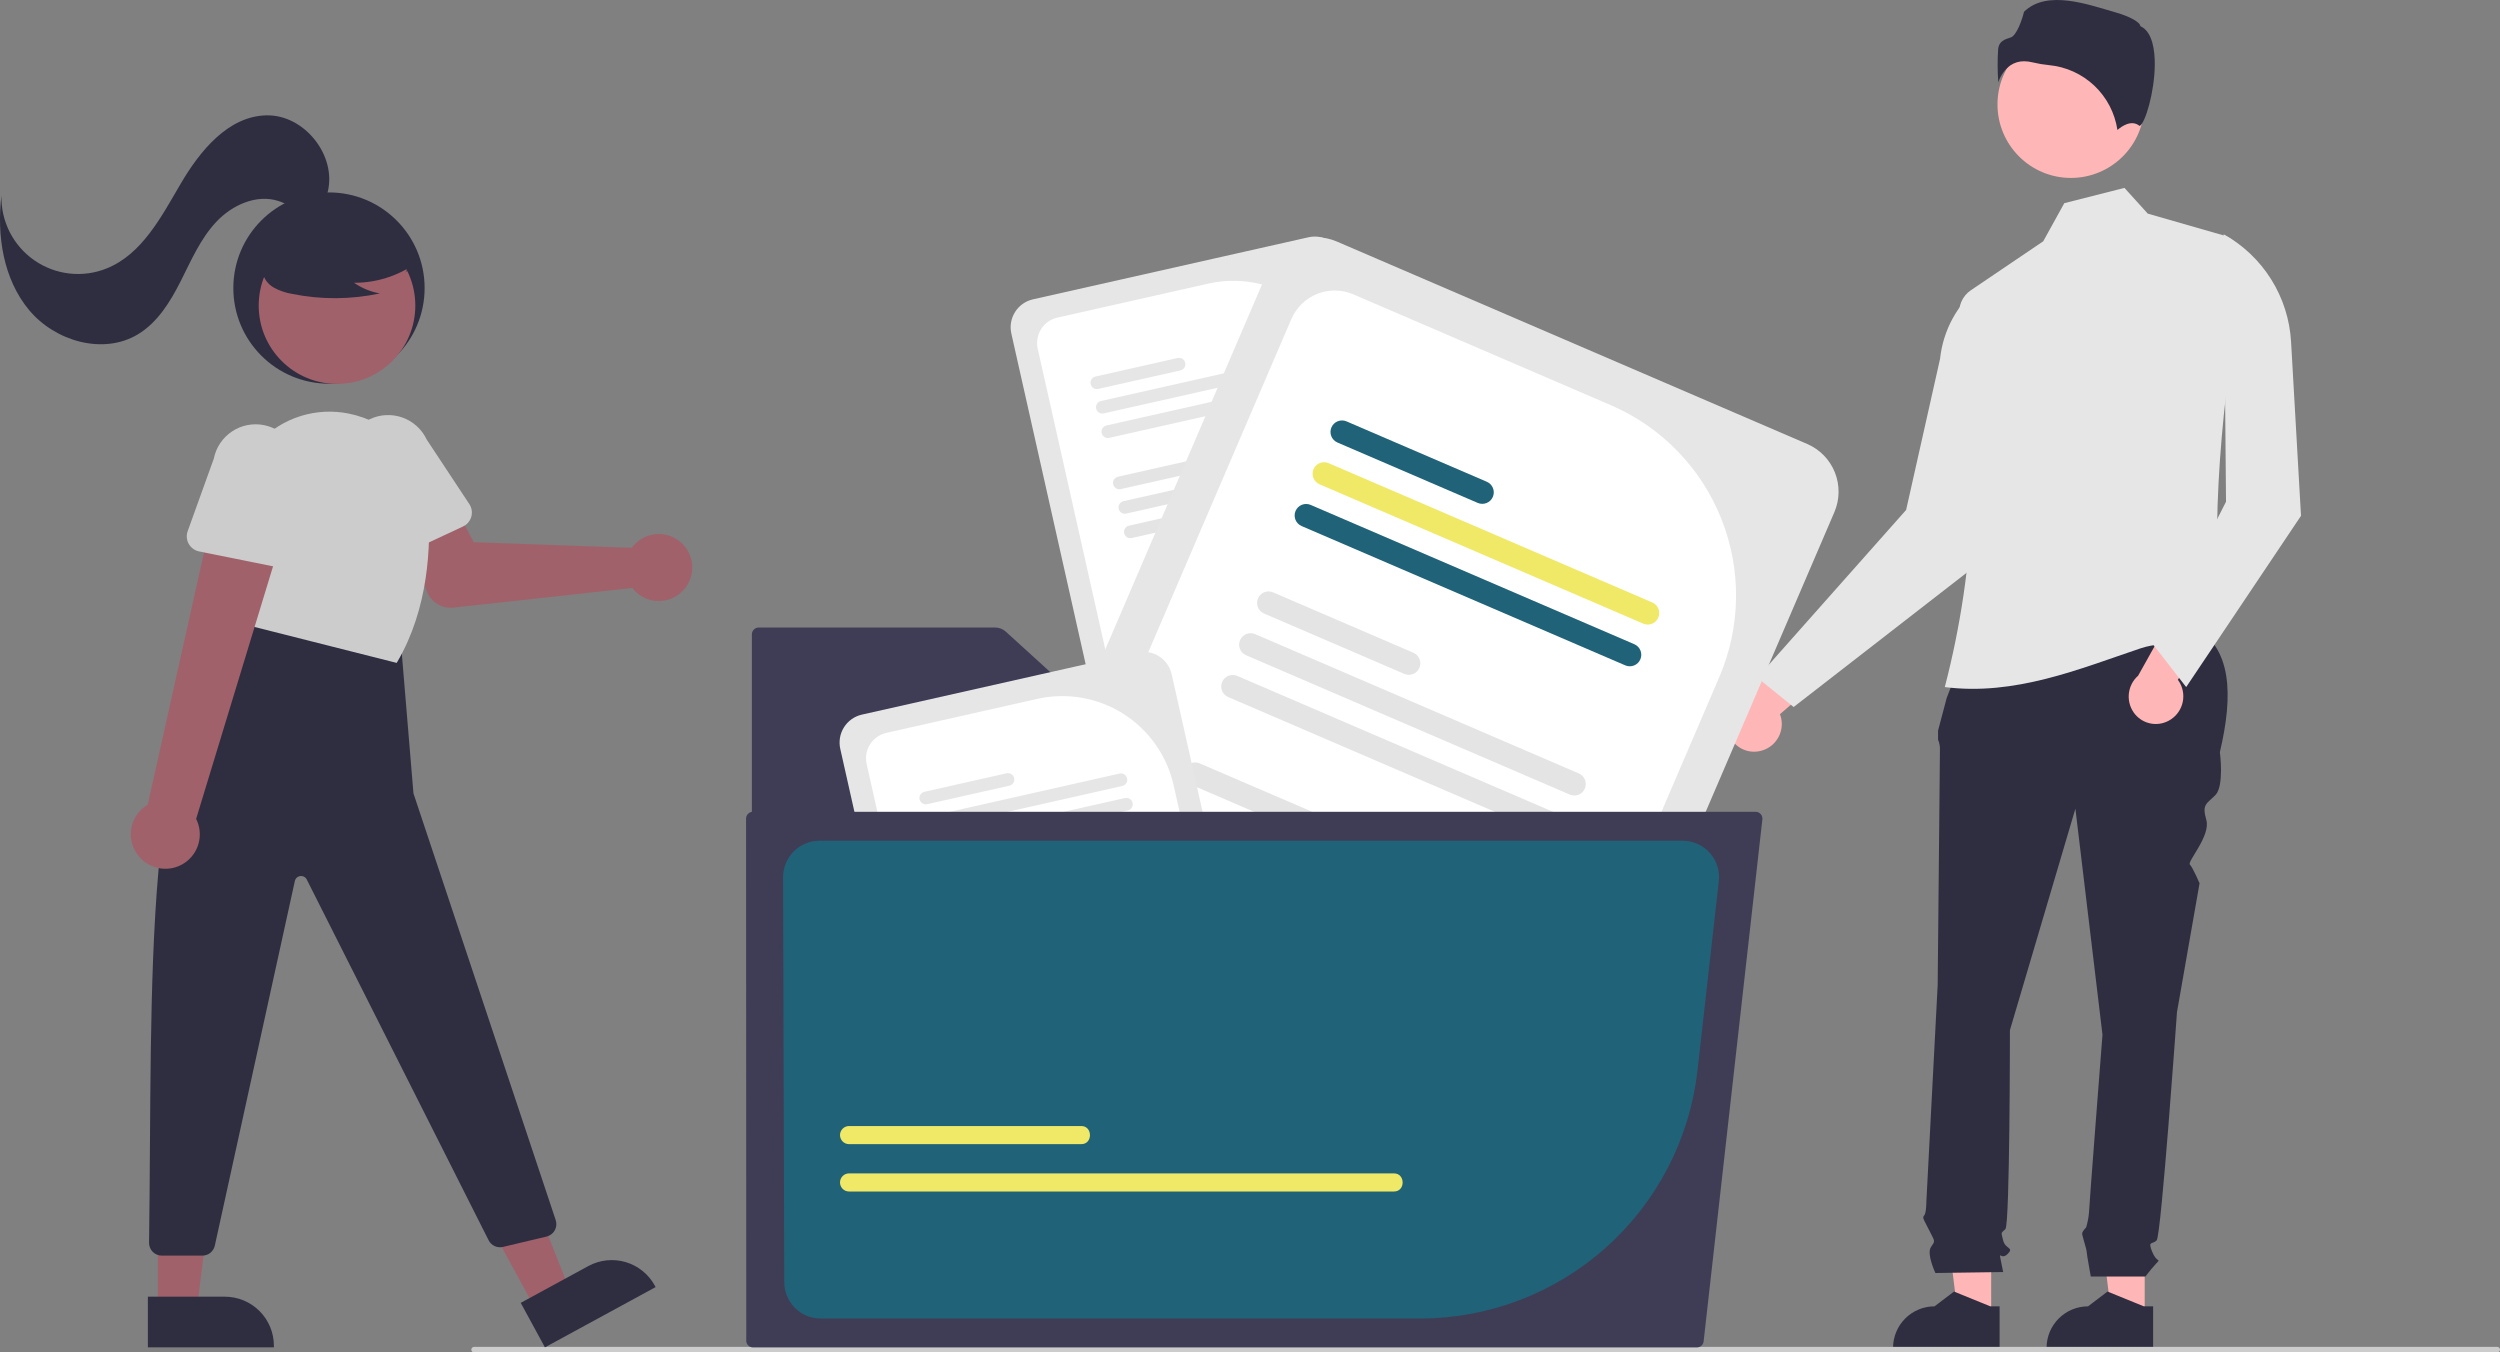
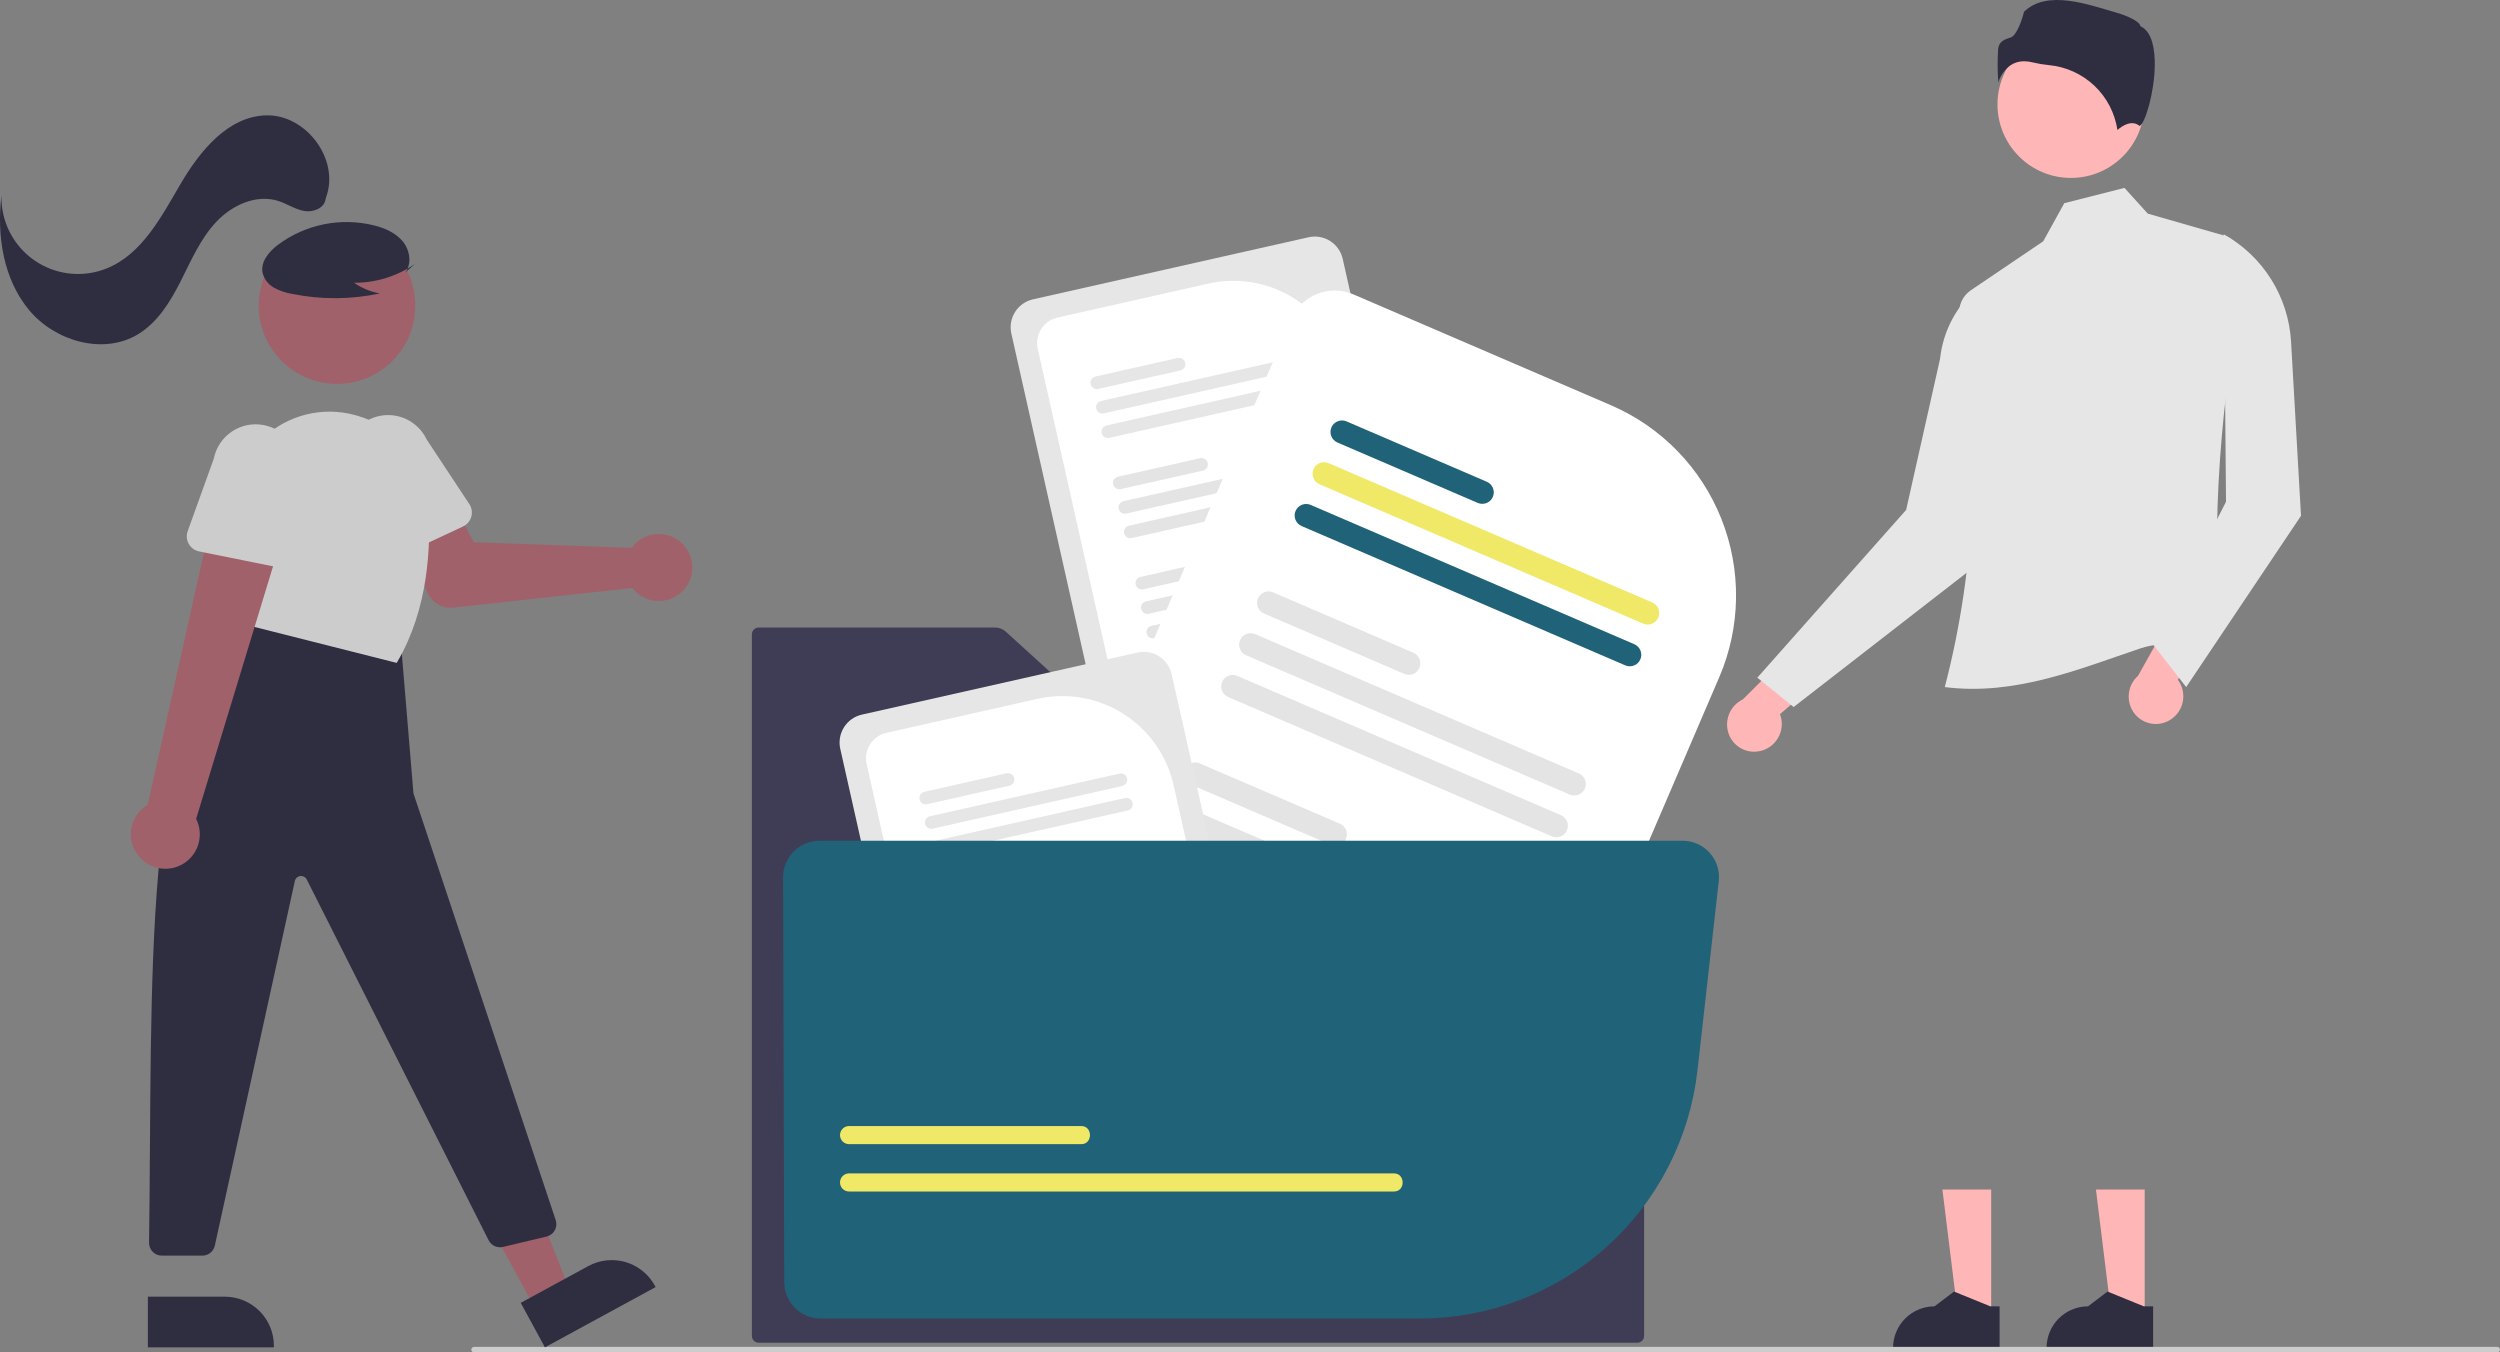
<svg xmlns="http://www.w3.org/2000/svg" width="488" height="264" viewBox="0 0 488 264" fill="none">
  <rect x="0" y="0" width="488" height="264" fill="#808080" stroke="none" />
  <g clip-path="url(#clip0_1162_4400)">
    <path d="M343.513 146.616C344.899 146.326 346.116 145.502 346.901 144.322C347.686 143.142 347.976 141.701 347.709 140.308C347.649 140.001 347.562 139.699 347.45 139.407L361.846 126.982L352.434 124.316L340.206 136.524C338.921 137.137 337.93 138.232 337.445 139.571C336.96 140.911 337.022 142.388 337.616 143.682C338.121 144.769 338.979 145.651 340.051 146.184C341.122 146.717 342.343 146.869 343.513 146.616L343.513 146.616Z" fill="#FFB6B6" />
    <path d="M418.645 257.104L412.194 257.103L409.125 232.195L418.645 232.196L418.645 257.104Z" fill="#FFB6B6" />
    <path d="M420.289 263.366L399.491 263.365V263.101C399.491 260.952 400.344 258.891 401.862 257.371C403.381 255.851 405.44 254.997 407.586 254.997H407.587L411.386 252.111L418.474 254.997L420.29 254.997L420.289 263.366Z" fill="#2F2E41" />
    <path d="M388.678 257.104L382.228 257.103L379.159 232.195L388.679 232.196L388.678 257.104Z" fill="#FFB6B6" />
    <path d="M390.323 263.366L369.525 263.365V263.101C369.525 260.952 370.378 258.891 371.896 257.371C373.414 255.851 375.473 254.997 377.62 254.997H377.621L381.42 252.111L388.508 254.997L390.323 254.997L390.323 263.366Z" fill="#2F2E41" />
-     <path d="M385.886 120.93L427.841 121.98C435.809 126.313 435.93 135.691 433.32 146.825C433.32 146.825 434.201 153.443 432.438 155.208C430.675 156.973 429.794 156.973 430.675 160.061C431.557 163.15 426.9 168.194 427.466 168.76C428.031 169.326 429.353 172.415 429.353 172.415L424.946 197.563C424.946 197.563 421.862 241.241 420.98 242.124C420.099 243.006 419.218 242.124 420.099 244.33C420.98 246.536 421.862 245.653 420.98 246.536C420.2 247.379 419.464 248.262 418.777 249.183H408.122C408.122 249.183 407.319 244.771 407.319 244.33C407.319 243.889 406.438 241.241 406.438 240.8C406.438 240.359 407.217 239.579 407.217 239.579C407.486 238.682 407.668 237.761 407.76 236.829C407.76 235.947 410.404 201.975 410.404 201.975L405.116 157.855L392.336 201.092C392.336 201.092 392.336 239.035 391.454 239.918C390.573 240.8 390.573 240.359 391.014 242.124C391.454 243.889 393.217 243.447 391.895 244.771C390.573 246.095 390.132 243.889 390.573 246.095L391.014 248.301L377.793 248.49C377.793 248.49 376.03 244.771 376.912 243.447C377.793 242.124 377.74 242.485 376.665 240.319C375.59 238.153 375.149 237.712 375.59 237.271C376.03 236.829 376.03 234.483 376.03 234.483L378.234 192.269C378.234 192.269 378.675 147.708 378.675 146.384C378.708 145.703 378.582 145.023 378.308 144.399V142.603L379.997 136.236L385.886 120.93Z" fill="#2F2E41" />
    <path d="M343.028 132.286L350.119 138.01L388.773 108.013L386.486 55.803C384.312 57.544 382.505 59.699 381.168 62.144C379.831 64.589 378.992 67.275 378.699 70.047L372.076 99.54L343.028 132.286Z" fill="#E6E6E6" />
    <path d="M379.624 134.118C393.307 135.869 405.913 130.565 417.821 126.561C423.197 124.754 428.612 126.641 433.603 123.584C431.445 102.303 433.54 78.332 438.124 52.787C438.386 51.341 438.113 49.849 437.357 48.589C436.6 47.33 435.412 46.389 434.014 45.942L419.242 41.699L414.694 36.676L402.948 39.661L398.837 47.102L384.707 56.66C383.883 57.217 383.236 58.001 382.846 58.918C382.456 59.834 382.339 60.844 382.508 61.826C386.753 85.85 385.769 110.509 379.624 134.118Z" fill="#E6E6E6" />
    <path d="M423.292 140.704C424.547 140.046 425.493 138.921 425.926 137.571C426.36 136.222 426.246 134.756 425.61 133.489C425.469 133.209 425.303 132.943 425.115 132.693L435.579 116.807L425.797 116.813L417.36 131.898C416.292 132.839 415.636 134.163 415.535 135.584C415.434 137.005 415.895 138.409 416.82 139.492C417.601 140.399 418.668 141.013 419.844 141.234C421.02 141.454 422.236 141.267 423.292 140.704L423.292 140.704Z" fill="#FFB6B6" />
    <path d="M420.337 125.873L426.741 134.117L449.156 100.684L447.218 66.719C446.971 62.393 445.635 58.2 443.334 54.529C441.034 50.859 437.844 47.831 434.06 45.727L434.518 97.936L420.337 125.873Z" fill="#E6E6E6" />
    <path d="M404.244 34.731C412.16 34.731 418.578 28.306 418.578 20.38C418.578 12.454 412.16 6.029 404.244 6.029C396.327 6.029 389.909 12.454 389.909 20.38C389.909 28.306 396.327 34.731 404.244 34.731Z" fill="#FFB6B6" />
    <path d="M395.111 11.959C395.665 11.963 396.217 12.036 396.754 12.175C397.813 12.429 398.888 12.61 399.972 12.715C403.29 13.027 406.408 14.444 408.828 16.739C411.248 19.034 412.829 22.074 413.321 25.375C414.154 24.648 416.049 23.31 417.602 24.553C417.626 24.573 417.64 24.583 417.695 24.557C418.726 24.067 420.558 18.036 420.613 12.726C420.642 9.907 420.199 6.308 417.922 5.168L417.802 5.108L417.771 4.978C417.619 4.344 415.919 3.261 412.965 2.419C407.597 0.888 399.595 -2.094 395.089 2.295C394.748 3.774 393.639 6.94 392.518 7.299C391.277 7.696 390.206 8.039 390.037 9.563C389.896 11.732 389.906 13.908 390.067 16.075C390.488 14.749 391.313 13.588 392.427 12.757C393.219 12.223 394.156 11.944 395.111 11.959Z" fill="#2F2E41" />
    <path d="M488 263.455C488 263.527 487.986 263.598 487.959 263.664C487.932 263.73 487.892 263.79 487.841 263.841C487.79 263.892 487.73 263.932 487.664 263.959C487.598 263.986 487.527 264 487.456 264H92.544C92.4 264 92.261 263.943 92.159 263.841C92.057 263.738 92 263.6 92 263.455C92 263.311 92.057 263.172 92.159 263.07C92.261 262.968 92.4 262.91 92.544 262.91H487.456C487.527 262.91 487.598 262.924 487.664 262.951C487.73 262.979 487.79 263.019 487.841 263.069C487.892 263.12 487.932 263.18 487.959 263.246C487.986 263.313 488 263.384 488 263.455Z" fill="#CCCCCC" />
    <path d="M255.436 46.313L201.628 58.432C200.187 58.759 198.933 59.644 198.143 60.895C197.353 62.145 197.09 63.659 197.413 65.103L212.168 130.761L275.388 116.521C275.908 116.406 276.383 116.143 276.758 115.765L262.099 50.533C261.773 49.09 260.888 47.835 259.639 47.044C258.39 46.252 256.878 45.989 255.436 46.313Z" fill="#E6E6E6" />
    <path d="M235.891 55.353L206.403 61.995C205.09 62.292 203.948 63.098 203.229 64.236C202.509 65.375 202.269 66.753 202.563 68.068L216.435 129.799L272.584 117.152L262.482 72.196C261.18 66.436 257.65 61.427 252.665 58.27C247.68 55.112 241.647 54.063 235.891 55.353Z" fill="white" />
    <path d="M261.786 113.824L224.769 122.162C224.61 122.197 224.46 122.264 224.327 122.357C224.194 122.451 224.081 122.57 223.994 122.707C223.906 122.845 223.847 122.998 223.819 123.158C223.792 123.319 223.796 123.483 223.831 123.642C223.867 123.801 223.934 123.951 224.027 124.084C224.121 124.217 224.24 124.33 224.378 124.417C224.515 124.504 224.668 124.563 224.829 124.59C224.989 124.618 225.153 124.614 225.312 124.578L262.329 116.24C262.488 116.204 262.638 116.138 262.771 116.044C262.905 115.951 263.018 115.832 263.105 115.694C263.192 115.557 263.252 115.404 263.279 115.243C263.307 115.083 263.303 114.918 263.267 114.759C263.232 114.6 263.165 114.45 263.071 114.317C262.977 114.184 262.858 114.071 262.721 113.984C262.583 113.897 262.43 113.838 262.269 113.811C262.109 113.783 261.945 113.788 261.786 113.824Z" fill="#E4E4E4" />
    <path d="M260.713 109.048L223.695 117.386C223.375 117.458 223.096 117.654 222.921 117.932C222.745 118.21 222.687 118.546 222.759 118.867C222.831 119.188 223.028 119.466 223.305 119.642C223.583 119.818 223.918 119.876 224.239 119.804L261.256 111.466C261.415 111.43 261.565 111.364 261.698 111.27C261.83 111.176 261.944 111.057 262.031 110.92C262.117 110.782 262.176 110.629 262.204 110.468C262.232 110.308 262.228 110.144 262.192 109.985C262.156 109.826 262.09 109.676 261.996 109.543C261.903 109.41 261.784 109.297 261.646 109.21C261.509 109.123 261.356 109.063 261.196 109.036C261.035 109.008 260.871 109.012 260.713 109.048H260.713Z" fill="#E4E4E4" />
    <path d="M238.668 108.996L222.622 112.61C222.302 112.682 222.024 112.879 221.848 113.156C221.673 113.434 221.615 113.769 221.687 114.09C221.759 114.41 221.955 114.689 222.232 114.864C222.509 115.04 222.845 115.098 223.165 115.026L239.211 111.412C239.37 111.376 239.52 111.31 239.654 111.216C239.787 111.123 239.9 111.004 239.987 110.866C240.074 110.729 240.134 110.575 240.162 110.415C240.189 110.254 240.185 110.09 240.15 109.931C240.114 109.772 240.047 109.622 239.953 109.489C239.86 109.356 239.741 109.243 239.603 109.156C239.465 109.069 239.312 109.01 239.152 108.983C238.991 108.955 238.827 108.96 238.668 108.996Z" fill="#E4E4E4" />
    <path d="M257.391 94.269L220.374 102.606C220.215 102.642 220.065 102.709 219.932 102.802C219.8 102.896 219.686 103.015 219.6 103.153C219.424 103.431 219.366 103.767 219.438 104.088C219.51 104.408 219.706 104.687 219.984 104.863C220.261 105.039 220.597 105.097 220.917 105.025L257.935 96.687C258.093 96.651 258.243 96.584 258.376 96.491C258.509 96.397 258.622 96.278 258.709 96.14C258.796 96.003 258.855 95.849 258.883 95.689C258.911 95.529 258.907 95.364 258.871 95.206C258.835 95.047 258.769 94.897 258.675 94.764C258.581 94.631 258.462 94.517 258.325 94.43C258.188 94.343 258.034 94.284 257.874 94.256C257.714 94.229 257.55 94.233 257.391 94.269Z" fill="#E4E4E4" />
    <path d="M256.319 89.493L219.301 97.831C219.142 97.867 218.992 97.933 218.859 98.027C218.726 98.12 218.613 98.239 218.526 98.377C218.439 98.514 218.38 98.668 218.352 98.828C218.324 98.988 218.328 99.153 218.364 99.311C218.399 99.47 218.466 99.62 218.56 99.753C218.653 99.886 218.772 100 218.91 100.087C219.047 100.173 219.201 100.232 219.361 100.26C219.521 100.287 219.685 100.283 219.844 100.247L256.861 91.909C257.02 91.874 257.17 91.807 257.303 91.713C257.436 91.62 257.549 91.501 257.636 91.363C257.723 91.226 257.782 91.073 257.81 90.912C257.837 90.752 257.833 90.588 257.798 90.429C257.762 90.27 257.695 90.12 257.602 89.987C257.508 89.855 257.389 89.741 257.252 89.654C257.114 89.567 256.961 89.508 256.801 89.481C256.641 89.453 256.477 89.457 256.319 89.493Z" fill="#E4E4E4" />
    <path d="M234.274 89.44L218.227 93.055C218.069 93.09 217.919 93.157 217.786 93.251C217.653 93.345 217.54 93.464 217.453 93.601C217.366 93.739 217.307 93.892 217.279 94.052C217.252 94.213 217.256 94.377 217.291 94.536C217.327 94.695 217.394 94.845 217.487 94.978C217.581 95.111 217.7 95.224 217.837 95.311C217.975 95.398 218.128 95.457 218.288 95.485C218.448 95.513 218.612 95.509 218.771 95.473L234.817 91.859C234.976 91.823 235.126 91.756 235.259 91.662C235.392 91.569 235.505 91.45 235.592 91.312C235.679 91.175 235.738 91.021 235.765 90.861C235.793 90.701 235.789 90.536 235.753 90.377C235.718 90.219 235.651 90.069 235.557 89.936C235.464 89.802 235.345 89.689 235.207 89.602C235.07 89.515 234.917 89.456 234.757 89.428C234.597 89.401 234.432 89.405 234.274 89.44Z" fill="#E4E4E4" />
    <path d="M252.997 74.714L215.979 83.052C215.659 83.124 215.381 83.32 215.205 83.598C215.029 83.876 214.971 84.212 215.043 84.533C215.115 84.853 215.312 85.132 215.589 85.308C215.867 85.484 216.203 85.542 216.523 85.47L253.54 77.132C253.699 77.096 253.849 77.03 253.982 76.936C254.115 76.842 254.228 76.723 254.315 76.586C254.402 76.448 254.461 76.295 254.488 76.134C254.516 75.974 254.512 75.81 254.476 75.651C254.441 75.492 254.374 75.342 254.28 75.209C254.187 75.076 254.068 74.963 253.93 74.876C253.793 74.789 253.64 74.73 253.48 74.702C253.32 74.674 253.155 74.678 252.997 74.714Z" fill="#E6E6E6" />
    <path d="M251.924 69.938L214.907 78.276C214.748 78.312 214.598 78.379 214.465 78.472C214.332 78.566 214.219 78.685 214.132 78.823C213.957 79.101 213.899 79.437 213.971 79.757C214.043 80.078 214.239 80.357 214.516 80.533C214.794 80.709 215.13 80.767 215.45 80.695L252.468 72.357C252.626 72.321 252.776 72.254 252.909 72.161C253.042 72.067 253.155 71.948 253.242 71.81C253.329 71.673 253.388 71.519 253.416 71.359C253.443 71.199 253.439 71.034 253.404 70.876C253.368 70.717 253.301 70.567 253.208 70.433C253.114 70.3 252.995 70.187 252.858 70.1C252.72 70.013 252.567 69.954 252.407 69.926C252.247 69.899 252.083 69.903 251.924 69.938Z" fill="#E6E6E6" />
    <path d="M229.879 69.884L213.833 73.498C213.513 73.57 213.234 73.767 213.058 74.045C212.883 74.322 212.825 74.659 212.897 74.979C212.969 75.3 213.165 75.579 213.443 75.754C213.72 75.93 214.056 75.989 214.376 75.916L230.423 72.302C230.581 72.266 230.731 72.2 230.864 72.106C230.997 72.012 231.11 71.893 231.197 71.755C231.284 71.618 231.343 71.465 231.371 71.304C231.399 71.144 231.395 70.98 231.359 70.821C231.323 70.662 231.257 70.512 231.163 70.379C231.069 70.246 230.95 70.132 230.813 70.046C230.676 69.959 230.522 69.899 230.362 69.872C230.202 69.844 230.038 69.848 229.879 69.884Z" fill="#E6E6E6" />
    <path d="M148.09 122.492C147.739 122.493 147.403 122.632 147.155 122.881C146.907 123.129 146.767 123.466 146.767 123.817V260.775C146.767 261.126 146.906 261.462 147.155 261.711C147.403 261.959 147.739 262.099 148.09 262.099H319.608C319.959 262.099 320.295 261.959 320.543 261.711C320.791 261.462 320.931 261.126 320.931 260.775V145.801C320.931 145.45 320.791 145.113 320.543 144.865C320.295 144.617 319.959 144.477 319.608 144.477H221.168C220.168 144.477 219.205 144.105 218.466 143.431L196.335 123.3C195.764 122.78 195.02 122.492 194.248 122.492H148.09Z" fill="#3F3D56" />
-     <path d="M352.781 86.672L260.942 47.143C258.48 46.087 255.699 46.051 253.211 47.044C250.722 48.038 248.729 49.979 247.668 52.442L199.545 164.507L307.45 210.951C308.335 211.335 309.312 211.456 310.263 211.3L358.074 99.962C359.129 97.497 359.164 94.713 358.172 92.221C357.18 89.73 355.241 87.734 352.781 86.672Z" fill="#E6E6E6" />
    <path d="M314.492 79.118L264.162 57.455C261.92 56.493 259.388 56.46 257.122 57.364C254.855 58.268 253.04 60.035 252.073 62.277L206.828 167.64L302.664 208.889L335.613 132.158C339.825 122.319 339.967 111.209 336.007 101.266C332.047 91.322 324.31 83.357 314.492 79.118Z" fill="white" />
    <path d="M290.355 192.505L227.174 165.311C226.903 165.194 226.612 165.131 226.318 165.127C226.023 165.123 225.73 165.177 225.457 165.286C225.183 165.395 224.933 165.557 224.722 165.763C224.511 165.968 224.342 166.214 224.226 166.485C224.109 166.756 224.047 167.047 224.044 167.342C224.04 167.637 224.094 167.93 224.204 168.204C224.313 168.478 224.475 168.727 224.681 168.939C224.887 169.15 225.132 169.318 225.403 169.434L288.584 196.628C288.855 196.745 289.146 196.808 289.441 196.812C289.735 196.816 290.028 196.762 290.302 196.653C290.575 196.544 290.825 196.382 291.036 196.177C291.247 195.971 291.416 195.726 291.532 195.455C291.649 195.184 291.711 194.892 291.714 194.597C291.718 194.302 291.664 194.009 291.555 193.735C291.445 193.462 291.283 193.212 291.077 193.001C290.871 192.79 290.626 192.621 290.355 192.505Z" fill="#E4E4E4" />
    <path d="M293.857 184.351L230.675 157.157C230.128 156.922 229.511 156.914 228.958 157.135C228.406 157.355 227.963 157.787 227.728 158.334C227.493 158.881 227.485 159.499 227.705 160.053C227.925 160.606 228.356 161.049 228.903 161.284L292.084 188.479C292.355 188.595 292.646 188.657 292.94 188.661C293.235 188.665 293.528 188.611 293.801 188.502C294.075 188.392 294.325 188.23 294.536 188.024C294.747 187.819 294.915 187.573 295.032 187.302C295.148 187.031 295.21 186.74 295.214 186.445C295.218 186.15 295.164 185.857 295.055 185.583C294.945 185.309 294.784 185.059 294.578 184.848C294.372 184.636 294.127 184.468 293.857 184.351H293.857Z" fill="#E4E4E4" />
    <path d="M261.563 160.796L234.174 149.007C233.904 148.891 233.613 148.829 233.319 148.824C233.024 148.82 232.732 148.874 232.458 148.983C232.185 149.092 231.935 149.254 231.724 149.46C231.513 149.666 231.344 149.911 231.228 150.182C231.112 150.453 231.05 150.744 231.046 151.039C231.042 151.334 231.096 151.626 231.206 151.9C231.315 152.174 231.477 152.424 231.682 152.635C231.888 152.846 232.133 153.015 232.404 153.131L259.792 164.919C260.063 165.036 260.353 165.098 260.648 165.102C260.942 165.106 261.235 165.052 261.508 164.943C261.782 164.834 262.031 164.672 262.243 164.466C262.454 164.261 262.622 164.015 262.738 163.744C262.855 163.474 262.917 163.182 262.92 162.888C262.924 162.593 262.87 162.3 262.761 162.026C262.652 161.752 262.49 161.503 262.284 161.292C262.078 161.08 261.833 160.912 261.563 160.796Z" fill="#E4E4E4" />
    <path d="M304.688 159.128L241.506 131.934C240.96 131.699 240.342 131.691 239.79 131.912C239.238 132.133 238.796 132.564 238.561 133.111C238.326 133.658 238.318 134.276 238.537 134.829C238.757 135.382 239.188 135.825 239.734 136.061L302.915 163.255C303.186 163.372 303.477 163.435 303.772 163.439C304.067 163.443 304.36 163.389 304.634 163.28C304.908 163.171 305.158 163.009 305.369 162.803C305.58 162.597 305.749 162.351 305.866 162.08C305.982 161.809 306.044 161.517 306.048 161.222C306.052 160.927 305.997 160.634 305.888 160.36C305.779 160.085 305.616 159.835 305.41 159.624C305.204 159.413 304.959 159.244 304.688 159.128Z" fill="#E4E4E4" />
    <path d="M308.188 150.978L245.006 123.783C244.736 123.667 244.445 123.604 244.15 123.6C243.855 123.596 243.563 123.649 243.289 123.758C243.015 123.868 242.766 124.03 242.554 124.235C242.343 124.441 242.175 124.686 242.058 124.957C241.942 125.228 241.88 125.52 241.876 125.815C241.872 126.11 241.927 126.403 242.036 126.676C242.145 126.95 242.308 127.2 242.513 127.411C242.719 127.622 242.965 127.791 243.236 127.907L306.417 155.101C306.688 155.218 306.978 155.28 307.273 155.285C307.568 155.289 307.86 155.235 308.134 155.126C308.408 155.017 308.658 154.855 308.869 154.649C309.08 154.444 309.249 154.198 309.365 153.927C309.481 153.656 309.543 153.365 309.547 153.07C309.551 152.775 309.496 152.482 309.387 152.208C309.278 151.934 309.116 151.685 308.91 151.473C308.704 151.262 308.459 151.094 308.188 150.978Z" fill="#E4E4E4" />
    <path d="M275.896 127.418L248.508 115.63C247.961 115.395 247.343 115.386 246.791 115.607C246.238 115.828 245.796 116.259 245.561 116.806C245.326 117.354 245.318 117.972 245.538 118.525C245.758 119.078 246.189 119.522 246.735 119.757L274.123 131.545C274.394 131.662 274.685 131.724 274.98 131.728C275.274 131.732 275.567 131.678 275.841 131.569C276.115 131.46 276.364 131.297 276.576 131.092C276.787 130.886 276.955 130.64 277.072 130.369C277.188 130.098 277.25 129.807 277.254 129.512C277.258 129.217 277.204 128.924 277.094 128.65C276.985 128.376 276.823 128.126 276.617 127.914C276.412 127.703 276.167 127.534 275.896 127.418Z" fill="#E4E4E4" />
    <path d="M319.021 125.751L255.839 98.556C255.293 98.322 254.676 98.314 254.124 98.535C253.572 98.756 253.13 99.187 252.895 99.734C252.66 100.281 252.652 100.899 252.871 101.452C253.091 102.005 253.521 102.448 254.067 102.684L317.249 129.878C317.519 129.995 317.81 130.057 318.105 130.061C318.4 130.065 318.692 130.011 318.966 129.902C319.24 129.792 319.49 129.63 319.701 129.424C319.912 129.219 320.081 128.973 320.197 128.702C320.313 128.431 320.375 128.14 320.379 127.845C320.383 127.549 320.329 127.257 320.22 126.982C320.11 126.708 319.948 126.459 319.743 126.247C319.537 126.036 319.292 125.867 319.021 125.751Z" fill="#206379" />
    <path d="M322.521 117.601L259.339 90.406C258.793 90.172 258.175 90.164 257.623 90.385C257.071 90.606 256.629 91.037 256.394 91.584C256.159 92.131 256.151 92.749 256.37 93.302C256.59 93.855 257.021 94.298 257.567 94.534L320.748 121.728C321.019 121.846 321.31 121.908 321.606 121.913C321.901 121.918 322.194 121.864 322.468 121.755C322.743 121.646 322.993 121.484 323.205 121.278C323.416 121.072 323.585 120.826 323.702 120.554C323.818 120.283 323.88 119.991 323.884 119.695C323.888 119.4 323.833 119.106 323.724 118.832C323.614 118.558 323.451 118.308 323.245 118.096C323.038 117.885 322.792 117.717 322.521 117.601Z" fill="#F0E967" />
    <path d="M290.229 94.041L262.841 82.253C262.294 82.018 261.676 82.01 261.124 82.23C260.571 82.451 260.129 82.882 259.894 83.43C259.659 83.977 259.651 84.595 259.871 85.148C260.091 85.701 260.522 86.145 261.068 86.38L288.456 98.168C288.727 98.285 289.018 98.347 289.313 98.351C289.608 98.355 289.9 98.301 290.174 98.192C290.448 98.083 290.697 97.92 290.909 97.715C291.12 97.509 291.288 97.263 291.405 96.992C291.521 96.721 291.583 96.43 291.587 96.135C291.591 95.84 291.537 95.547 291.427 95.273C291.318 94.999 291.156 94.749 290.951 94.537C290.745 94.326 290.5 94.157 290.229 94.041V94.041Z" fill="#206379" />
    <path d="M222.042 127.375L168.235 139.495C166.793 139.821 165.54 140.707 164.75 141.957C163.959 143.208 163.697 144.721 164.019 146.165L178.774 211.824L241.995 197.584C242.514 197.468 242.99 197.206 243.364 196.827L228.705 131.595C228.379 130.152 227.494 128.897 226.245 128.106C224.996 127.315 223.485 127.052 222.042 127.375Z" fill="#E6E6E6" />
    <path d="M202.497 136.415L173.009 143.057C171.696 143.354 170.554 144.16 169.835 145.299C169.115 146.437 168.875 147.815 169.169 149.13L183.041 210.862L239.19 198.215L229.088 153.258C227.786 147.498 224.256 142.49 219.271 139.332C214.286 136.175 208.253 135.126 202.497 136.415Z" fill="white" />
    <path d="M228.392 194.886L191.375 203.224C191.216 203.26 191.066 203.326 190.933 203.42C190.8 203.513 190.687 203.632 190.599 203.77C190.512 203.907 190.453 204.061 190.425 204.221C190.398 204.381 190.402 204.546 190.437 204.704C190.473 204.863 190.54 205.013 190.633 205.146C190.727 205.279 190.846 205.393 190.984 205.48C191.121 205.566 191.274 205.625 191.435 205.653C191.595 205.68 191.759 205.676 191.918 205.64L228.935 197.302C229.094 197.267 229.244 197.201 229.377 197.107C229.511 197.013 229.624 196.894 229.711 196.757C229.798 196.619 229.857 196.466 229.885 196.306C229.913 196.145 229.909 195.981 229.873 195.822C229.838 195.663 229.771 195.513 229.677 195.38C229.583 195.247 229.464 195.133 229.327 195.046C229.189 194.959 229.036 194.901 228.875 194.873C228.715 194.846 228.551 194.85 228.392 194.886Z" fill="#E4E4E4" />
    <path d="M227.319 190.11L190.301 198.448C189.981 198.52 189.702 198.717 189.527 198.995C189.351 199.272 189.293 199.609 189.365 199.929C189.437 200.25 189.634 200.529 189.911 200.705C190.188 200.88 190.524 200.939 190.845 200.866L227.862 192.529C228.182 192.456 228.461 192.26 228.636 191.982C228.812 191.704 228.87 191.368 228.798 191.047C228.726 190.727 228.53 190.448 228.252 190.272C227.975 190.096 227.639 190.038 227.319 190.11Z" fill="#E4E4E4" />
    <path d="M205.275 190.058L189.228 193.673C189.07 193.708 188.92 193.775 188.787 193.869C188.655 193.962 188.542 194.081 188.455 194.219C188.368 194.356 188.309 194.509 188.281 194.669C188.254 194.83 188.258 194.994 188.293 195.152C188.329 195.311 188.395 195.461 188.489 195.594C188.583 195.727 188.701 195.84 188.839 195.927C188.976 196.014 189.129 196.073 189.289 196.1C189.449 196.128 189.613 196.124 189.771 196.088L205.818 192.474C205.977 192.439 206.127 192.372 206.26 192.279C206.393 192.185 206.507 192.066 206.594 191.929C206.681 191.791 206.74 191.638 206.768 191.477C206.796 191.317 206.792 191.153 206.756 190.994C206.72 190.835 206.654 190.685 206.56 190.551C206.466 190.418 206.347 190.305 206.209 190.218C206.072 190.131 205.918 190.072 205.758 190.045C205.598 190.018 205.433 190.022 205.275 190.058Z" fill="#E4E4E4" />
    <path d="M223.998 175.331L186.98 183.669C186.822 183.705 186.672 183.771 186.539 183.865C186.406 183.959 186.293 184.078 186.206 184.215C186.03 184.493 185.972 184.829 186.044 185.15C186.116 185.471 186.313 185.75 186.59 185.925C186.868 186.101 187.203 186.159 187.524 186.087L224.541 177.749C224.862 177.677 225.14 177.481 225.316 177.203C225.491 176.925 225.549 176.589 225.477 176.268C225.405 175.947 225.209 175.669 224.931 175.493C224.654 175.317 224.318 175.259 223.998 175.331Z" fill="#E4E4E4" />
    <path d="M222.925 170.556L185.907 178.894C185.749 178.929 185.599 178.996 185.466 179.089C185.333 179.183 185.219 179.302 185.132 179.439C185.045 179.577 184.986 179.73 184.958 179.89C184.93 180.051 184.934 180.215 184.97 180.374C185.006 180.533 185.072 180.683 185.166 180.816C185.26 180.949 185.379 181.062 185.516 181.149C185.654 181.236 185.807 181.295 185.967 181.322C186.128 181.35 186.292 181.346 186.45 181.31L223.468 172.972C223.626 172.936 223.776 172.87 223.909 172.776C224.042 172.682 224.155 172.563 224.242 172.426C224.329 172.288 224.388 172.135 224.416 171.975C224.444 171.815 224.44 171.65 224.404 171.492C224.368 171.333 224.302 171.183 224.208 171.05C224.114 170.917 223.996 170.804 223.858 170.717C223.721 170.63 223.568 170.571 223.408 170.543C223.247 170.516 223.083 170.52 222.925 170.556Z" fill="#E4E4E4" />
    <path d="M200.88 170.503L184.834 174.117C184.514 174.189 184.235 174.386 184.059 174.664C183.884 174.941 183.826 175.278 183.898 175.598C183.97 175.919 184.166 176.198 184.444 176.374C184.721 176.549 185.057 176.608 185.377 176.535L201.424 172.921C201.744 172.849 202.023 172.652 202.198 172.375C202.374 172.097 202.432 171.761 202.36 171.44C202.288 171.119 202.091 170.84 201.814 170.665C201.536 170.489 201.201 170.431 200.88 170.503Z" fill="#E4E4E4" />
    <path d="M219.603 155.776L182.586 164.114C182.427 164.15 182.277 164.217 182.144 164.31C182.011 164.404 181.898 164.523 181.811 164.661C181.636 164.938 181.578 165.275 181.65 165.595C181.722 165.916 181.918 166.195 182.196 166.371C182.473 166.546 182.809 166.605 183.129 166.532L220.147 158.195C220.305 158.159 220.455 158.092 220.588 157.998C220.721 157.905 220.834 157.786 220.921 157.648C221.008 157.511 221.067 157.357 221.095 157.197C221.123 157.036 221.118 156.872 221.083 156.713C221.047 156.555 220.98 156.404 220.887 156.271C220.793 156.138 220.674 156.025 220.537 155.938C220.4 155.851 220.246 155.792 220.086 155.764C219.926 155.736 219.762 155.741 219.603 155.776H219.603Z" fill="#E6E6E6" />
    <path d="M218.53 151.001L181.513 159.339C181.354 159.374 181.204 159.441 181.071 159.535C180.938 159.629 180.825 159.748 180.738 159.885C180.563 160.163 180.505 160.499 180.577 160.82C180.649 161.141 180.845 161.42 181.122 161.595C181.4 161.771 181.736 161.829 182.056 161.757L219.073 153.419C219.394 153.347 219.672 153.15 219.848 152.873C220.023 152.595 220.082 152.259 220.009 151.938C219.937 151.617 219.741 151.338 219.464 151.163C219.186 150.987 218.85 150.929 218.53 151.001H218.53Z" fill="#E6E6E6" />
    <path d="M196.486 150.946L180.439 154.561C180.119 154.633 179.84 154.829 179.665 155.107C179.489 155.385 179.431 155.721 179.503 156.042C179.575 156.362 179.772 156.641 180.049 156.817C180.327 156.993 180.662 157.051 180.983 156.979L197.029 153.365C197.188 153.329 197.338 153.262 197.471 153.168C197.604 153.075 197.717 152.956 197.804 152.818C197.891 152.68 197.95 152.527 197.977 152.367C198.005 152.206 198.001 152.042 197.965 151.883C197.93 151.725 197.863 151.574 197.769 151.441C197.676 151.308 197.557 151.195 197.419 151.108C197.282 151.021 197.129 150.962 196.969 150.934C196.808 150.906 196.644 150.911 196.486 150.946Z" fill="#E6E6E6" />
-     <path d="M146.953 158.465C146.779 158.465 146.607 158.499 146.447 158.566C146.286 158.632 146.14 158.73 146.017 158.853C145.895 158.976 145.797 159.121 145.731 159.282C145.664 159.443 145.63 159.615 145.63 159.789C145.63 159.839 145.671 261.839 145.671 261.839C145.707 262.163 145.861 262.462 146.104 262.679C146.346 262.896 146.66 263.016 146.985 263.016H331.233C331.559 263.016 331.873 262.896 332.115 262.679C332.358 262.462 332.512 262.163 332.548 261.839L344.016 159.938C344.037 159.752 344.019 159.565 343.962 159.387C343.906 159.21 343.813 159.046 343.688 158.907C343.565 158.767 343.413 158.655 343.243 158.579C343.073 158.503 342.888 158.464 342.702 158.465L146.953 158.465Z" fill="#3F3D56" />
    <path d="M159.955 164.112C158.086 164.118 156.294 164.859 154.966 166.177C153.638 167.494 152.882 169.282 152.86 171.153L153.09 250.204C153.082 251.142 153.26 252.072 153.613 252.941C153.965 253.81 154.487 254.601 155.146 255.267C155.806 255.933 156.591 256.462 157.456 256.823C158.321 257.183 159.248 257.369 160.185 257.369H277.144C290.559 257.378 303.505 252.435 313.507 243.486C323.51 234.537 329.865 222.211 331.358 208.864L335.506 172.011C335.618 171.017 335.519 170.011 335.216 169.058C334.912 168.106 334.412 167.228 333.746 166.482C333.081 165.737 332.265 165.14 331.354 164.732C330.442 164.323 329.455 164.112 328.456 164.112H159.955ZM339.188 164.112L339.167 163.654H339.188V164.112Z" fill="#206379" />
    <path d="M211.044 223.338H165.735C165.267 223.338 164.818 223.151 164.487 222.82C164.156 222.489 163.97 222.039 163.97 221.57C163.97 221.102 164.156 220.652 164.487 220.321C164.818 219.989 165.267 219.803 165.735 219.803H211.044C213.321 219.771 213.343 223.37 211.044 223.338Z" fill="#F0E967" />
    <path d="M272.08 232.582H165.735C165.267 232.582 164.818 232.396 164.487 232.064C164.156 231.733 163.97 231.283 163.97 230.814C163.97 230.346 164.156 229.896 164.487 229.565C164.818 229.233 165.267 229.047 165.735 229.047H272.08C274.356 229.015 274.379 232.614 272.08 232.582Z" fill="#F0E967" />
  </g>
-   <path d="M64.216 74.899C74.527 74.899 82.886 66.54 82.886 56.23C82.886 45.919 74.527 37.56 64.216 37.56C53.906 37.56 45.547 45.919 45.547 56.23C45.547 66.54 53.906 74.899 64.216 74.899Z" fill="#2F2E41" />
  <path d="M65.784 74.936C74.226 74.936 81.069 68.093 81.069 59.652C81.069 51.21 74.226 44.367 65.784 44.367C57.343 44.367 50.5 51.21 50.5 59.652C50.5 68.093 57.343 74.936 65.784 74.936Z" fill="#A0616A" />
  <path d="M123.994 106.143C123.751 106.388 123.528 106.651 123.327 106.93L92.484 105.84L88.956 99.225L78.276 103.243L83.383 115.565C83.796 116.56 84.52 117.395 85.447 117.943C86.374 118.492 87.454 118.725 88.525 118.608L123.427 114.775C124.238 115.826 125.35 116.604 126.614 117.008C127.878 117.411 129.236 117.419 130.505 117.032C131.774 116.645 132.896 115.881 133.72 114.841C134.544 113.801 135.033 112.535 135.12 111.211C135.207 109.886 134.888 108.567 134.207 107.428C133.526 106.289 132.514 105.385 131.306 104.835C130.098 104.285 128.752 104.116 127.446 104.35C126.139 104.585 124.935 105.211 123.994 106.147V106.143Z" fill="#A0616A" />
  <path d="M74.168 109.191C73.775 109.015 73.424 108.756 73.14 108.432C72.856 108.108 72.646 107.726 72.523 107.313L68.229 92.895C67.762 91.906 67.495 90.834 67.443 89.742C67.391 88.649 67.555 87.557 67.924 86.528C68.295 85.499 68.864 84.552 69.6 83.743C70.336 82.934 71.224 82.278 72.214 81.812C73.203 81.346 74.275 81.08 75.368 81.029C76.46 80.977 77.552 81.142 78.581 81.513C79.61 81.884 80.556 82.454 81.365 83.19C82.173 83.927 82.829 84.816 83.294 85.806L91.615 98.398C91.853 98.758 92.01 99.164 92.076 99.59C92.142 100.015 92.116 100.45 91.999 100.865C91.882 101.279 91.677 101.664 91.398 101.992C91.119 102.32 90.773 102.584 90.382 102.767L76.666 109.17C76.276 109.352 75.851 109.448 75.42 109.452C74.989 109.455 74.563 109.365 74.17 109.188L74.168 109.191Z" fill="#CCCCCC" />
  <path d="M104.545 255.574L111.246 251.926L100.365 224.344L90.476 229.727L104.545 255.574Z" fill="#A0616A" />
  <path d="M101.646 254.318L114.841 247.134C115.946 246.533 117.158 246.155 118.408 246.022C119.658 245.89 120.923 246.004 122.129 246.36C123.335 246.716 124.459 247.306 125.437 248.096C126.415 248.886 127.228 249.861 127.829 250.966L127.829 250.966L127.978 251.239L106.371 263.001L101.646 254.318Z" fill="#2F2E41" />
-   <path d="M30.81 255.605H38.439L42.069 226.178H30.805L30.81 255.605Z" fill="#A0616A" />
  <path d="M28.864 253.113H43.889C46.429 253.113 48.864 254.122 50.66 255.918C52.455 257.713 53.464 260.149 53.464 262.688V263H28.864L28.864 253.113Z" fill="#2F2E41" />
  <path d="M78.218 124.997L80.707 154.868L108.474 238.167C108.683 238.793 108.634 239.477 108.339 240.067C108.044 240.658 107.526 241.107 106.9 241.316C106.83 241.339 106.76 241.359 106.689 241.376L98.179 243.402C97.634 243.532 97.061 243.474 96.553 243.238C96.045 243.002 95.631 242.601 95.379 242.101L59.881 171.683C59.765 171.453 59.581 171.265 59.354 171.144C59.127 171.024 58.869 170.976 58.614 171.008C58.359 171.04 58.12 171.151 57.93 171.324C57.741 171.497 57.609 171.725 57.554 171.976L41.934 243.144C41.812 243.698 41.505 244.194 41.063 244.55C40.621 244.905 40.07 245.099 39.503 245.099H31.583C31.257 245.1 30.934 245.036 30.632 244.912C30.33 244.787 30.056 244.605 29.825 244.374C29.594 244.144 29.41 243.871 29.285 243.569C29.159 243.268 29.094 242.945 29.094 242.619C29.094 242.605 29.094 242.59 29.094 242.576C29.82 193.227 27.426 137 46.479 128.106L49.59 120.016L78.218 124.997Z" fill="#2F2E41" />
  <path d="M48.696 122.134L45.489 102.732C44.958 99.551 45.236 96.286 46.299 93.24C47.361 90.195 49.173 87.465 51.568 85.304C53.909 83.164 56.751 81.647 59.832 80.894C62.913 80.141 66.134 80.175 69.199 80.995C69.38 81.043 69.563 81.094 69.745 81.145C73.515 82.225 76.862 84.436 79.335 87.479C81.808 90.522 83.288 94.251 83.574 98.162C84.186 106.588 83.636 118.813 77.551 129.197L77.433 129.398L48.696 122.134Z" fill="#CCCCCC" />
  <path d="M80.989 51.526C77.497 53.934 73.351 55.215 69.109 55.198C70.622 56.247 72.345 56.956 74.158 57.275C68.518 58.485 62.689 58.518 57.036 57.372C55.779 57.17 54.567 56.754 53.452 56.141C52.896 55.83 52.412 55.406 52.031 54.897C51.649 54.387 51.38 53.803 51.239 53.182C50.866 51.035 52.536 49.086 54.274 47.772C56.934 45.791 60.002 44.426 63.255 43.776C66.508 43.126 69.865 43.207 73.082 44.013C75.183 44.556 77.288 45.474 78.653 47.161C80.017 48.849 80.422 51.45 79.121 53.188L80.989 51.526Z" fill="#2F2E41" />
  <path d="M63.971 37.469C65.743 30.313 59.393 22.367 52.023 22.516C44.547 22.667 39.045 29.423 35.264 35.873C31.482 42.322 27.724 49.636 20.783 52.414C18.486 53.333 15.996 53.667 13.538 53.387C11.079 53.107 8.729 52.221 6.697 50.809C4.665 49.398 3.015 47.503 1.895 45.297C0.775 43.09 0.221 40.64 0.281 38.167C-0.653 46.003 0.64 54.483 5.695 60.545C10.75 66.607 20.153 69.338 26.915 65.264C30.774 62.938 33.244 58.894 35.278 54.872C37.312 50.85 39.123 46.608 42.205 43.319C45.287 40.031 50.053 37.848 54.343 39.231C56.046 39.781 57.574 40.849 59.333 41.177C61.092 41.504 63.307 40.666 63.547 38.894L63.971 37.469Z" fill="#2F2E41" />
  <path d="M27.13 167.185C26.496 166.441 26.032 165.568 25.772 164.626C25.512 163.684 25.461 162.696 25.624 161.732C25.787 160.768 26.159 159.852 26.714 159.048C27.269 158.243 27.994 157.571 28.837 157.077L42.096 97.647L55.545 103.167L38.285 159.847C39.025 161.319 39.198 163.012 38.772 164.604C38.346 166.195 37.35 167.575 35.973 168.48C34.597 169.386 32.935 169.754 31.305 169.515C29.675 169.276 28.189 168.447 27.13 167.185V167.185Z" fill="#A0616A" />
  <path d="M36.844 106.173C36.633 105.797 36.504 105.381 36.468 104.951C36.432 104.521 36.489 104.089 36.635 103.684L41.734 89.529C42.163 87.363 43.435 85.457 45.27 84.229C47.105 83.001 49.352 82.552 51.518 82.981C53.684 83.41 55.591 84.682 56.819 86.517C58.047 88.352 58.495 90.599 58.066 92.765V92.765L57.292 107.839C57.27 108.269 57.155 108.689 56.956 109.071C56.756 109.453 56.477 109.788 56.137 110.052C55.797 110.316 55.404 110.504 54.984 110.603C54.565 110.701 54.129 110.708 53.707 110.624L38.865 107.636C38.443 107.552 38.044 107.377 37.695 107.124C37.346 106.87 37.056 106.545 36.845 106.17L36.844 106.173Z" fill="#CCCCCC" />
  <defs>
    <clipPath id="clip0_1162_4400">
      <rect width="396" height="264" fill="white" transform="translate(92)" />
    </clipPath>
  </defs>
</svg>